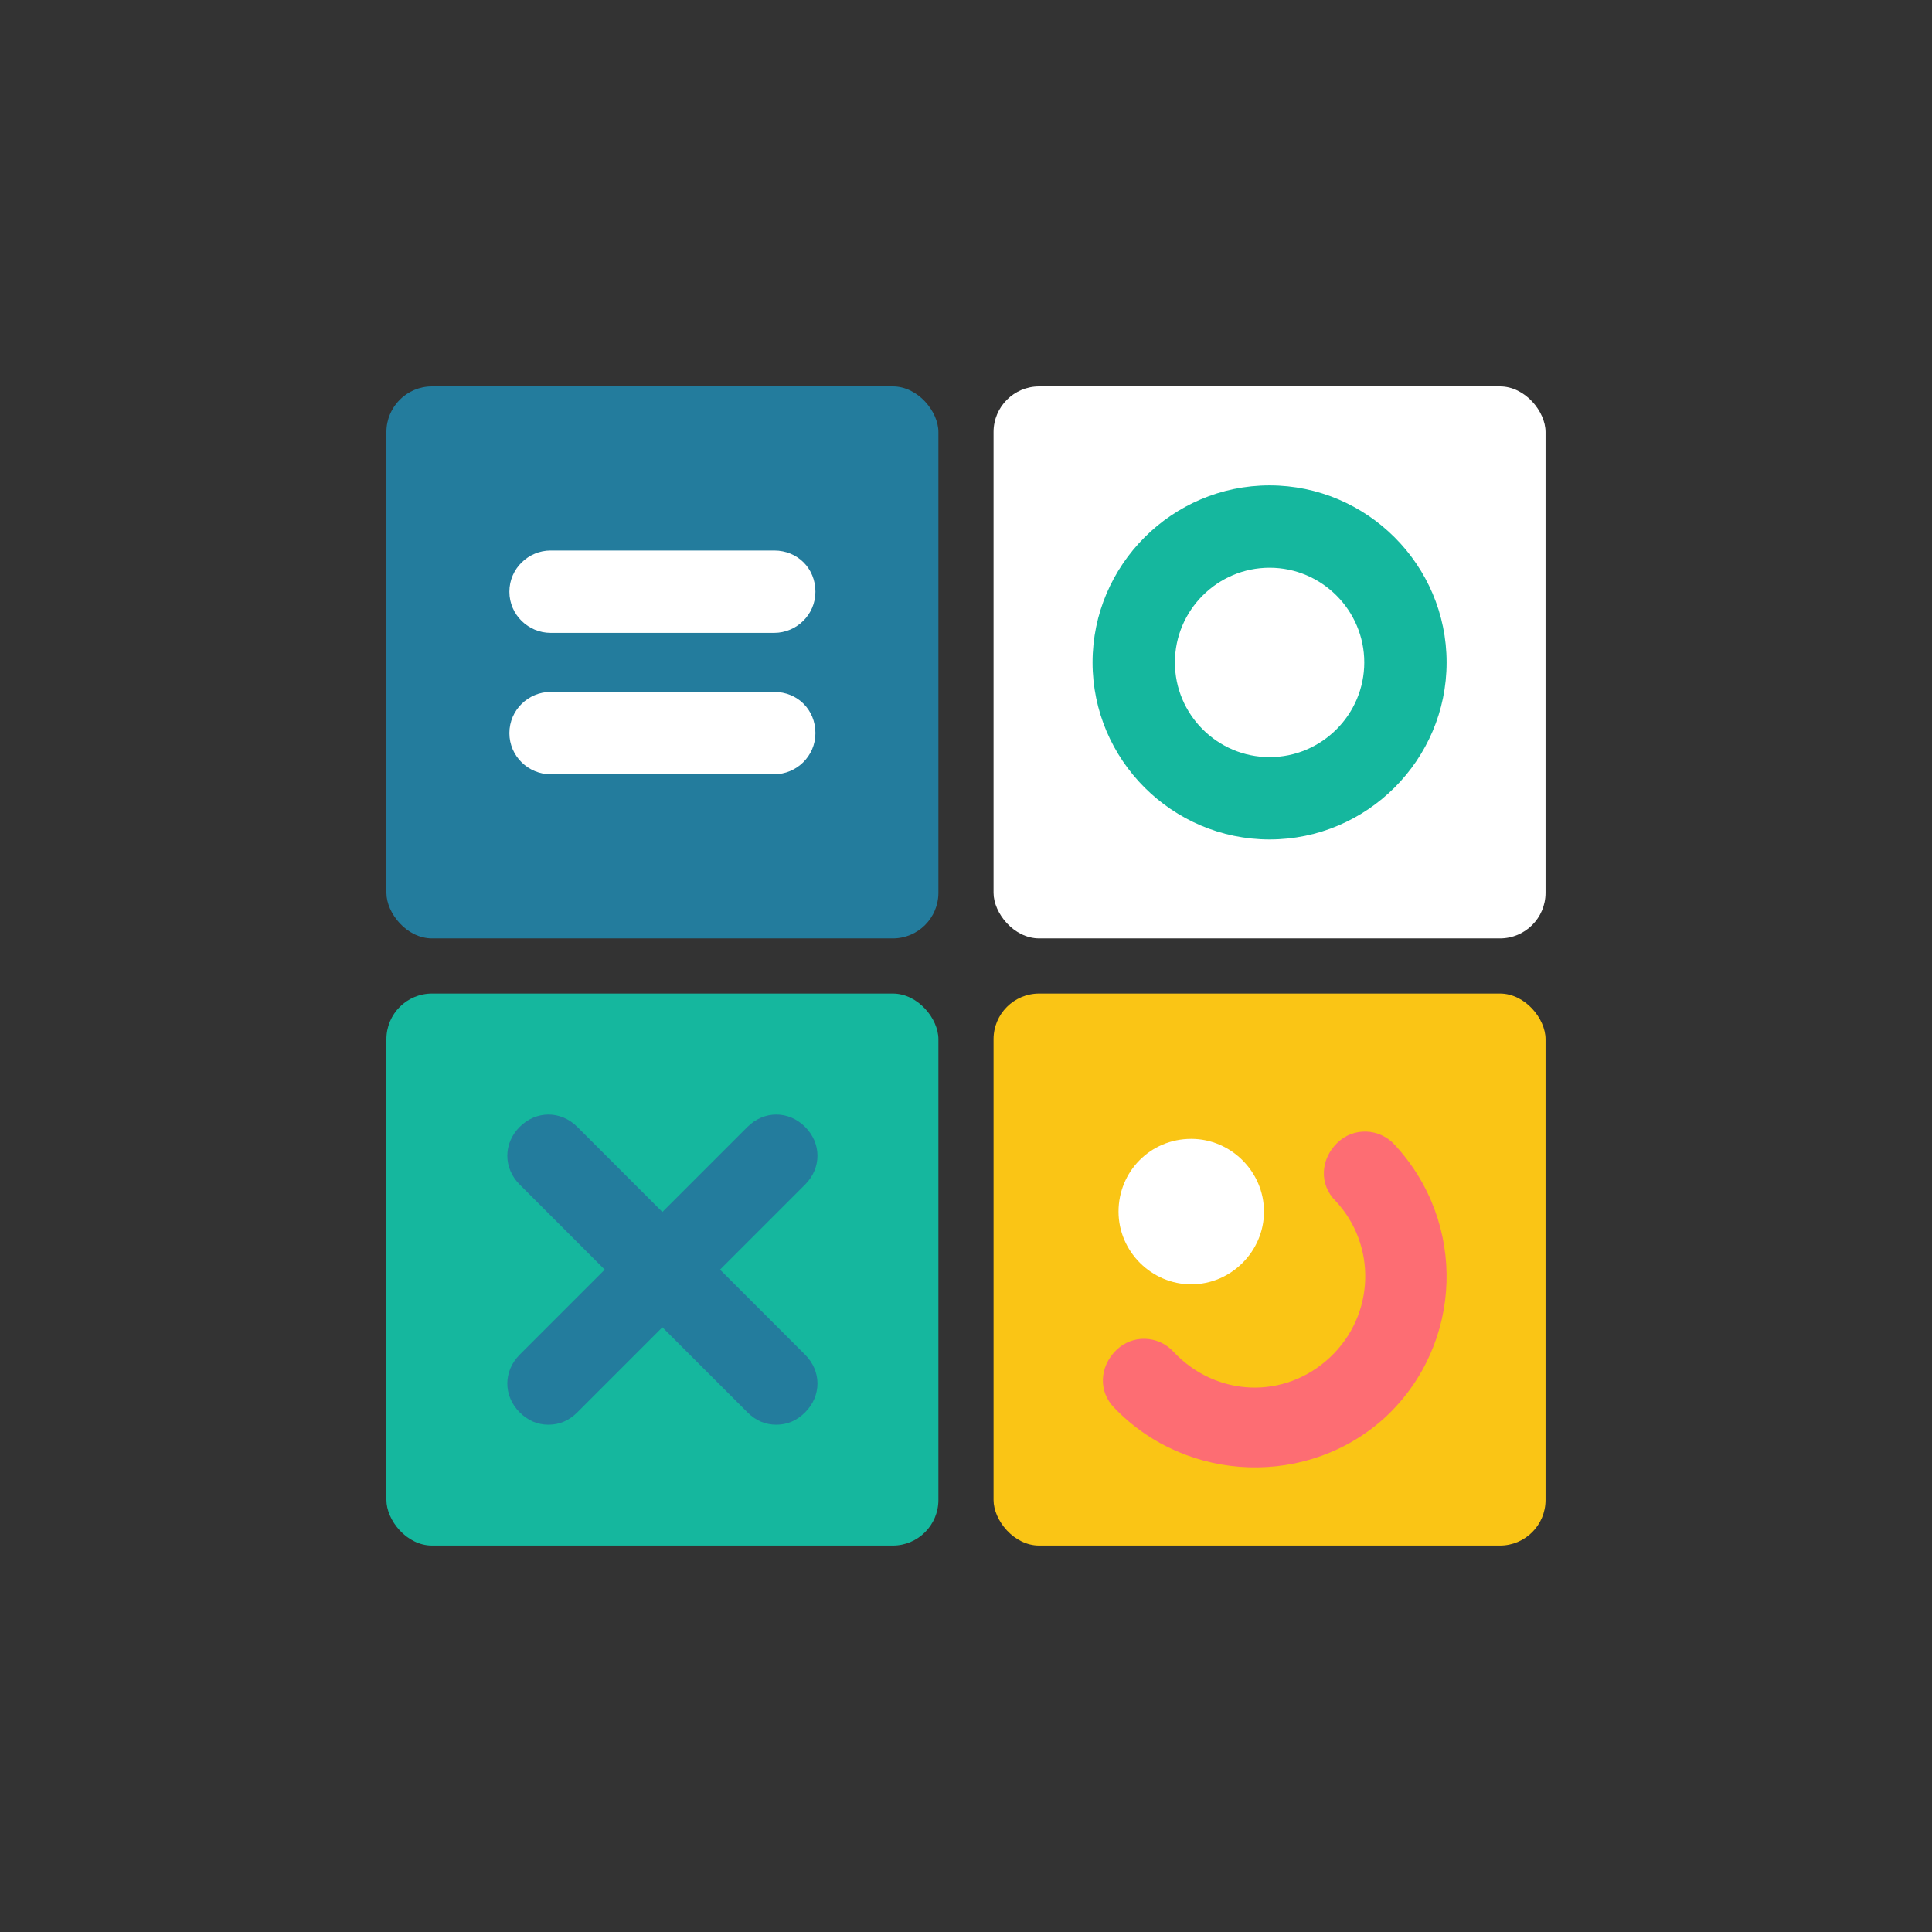
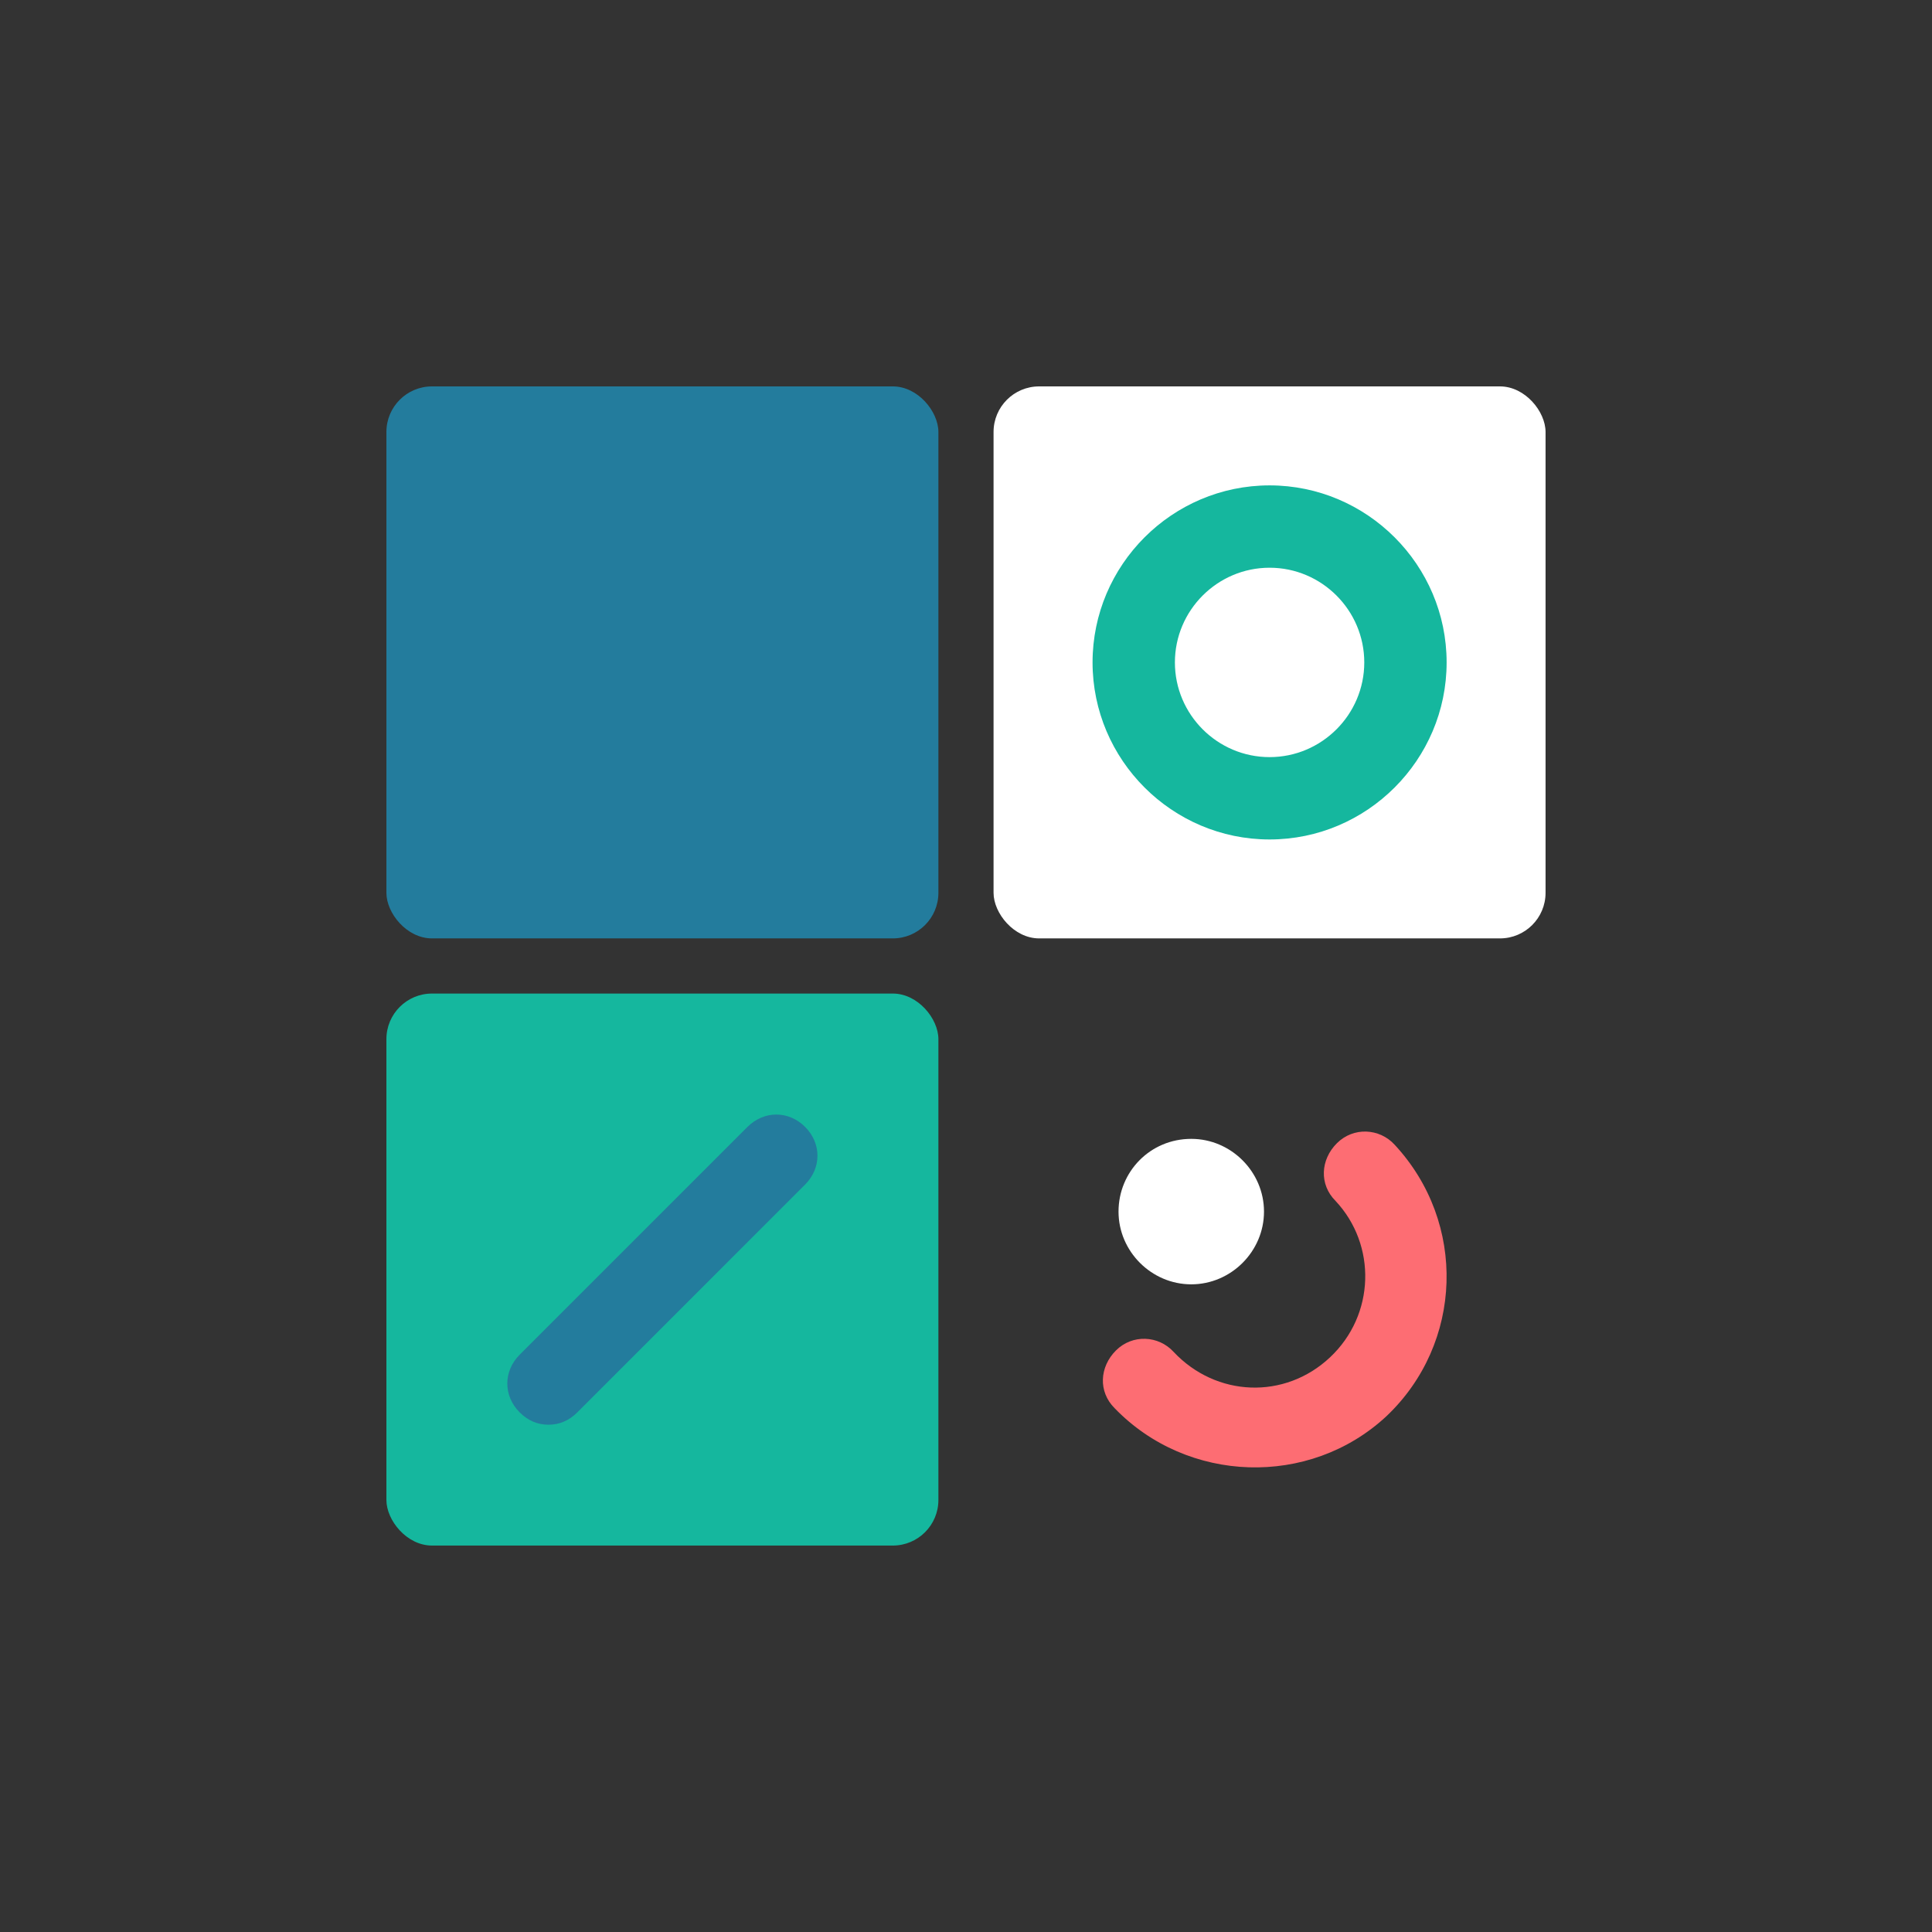
<svg xmlns="http://www.w3.org/2000/svg" width="95" height="95" viewBox="0 0 95 95" fill="none">
  <rect x="0" y="0" width="95" height="95" fill="#333333" stroke="none" />
  <rect x="19" y="19" width="27.143" height="27.143" rx="2.242" fill="#237C9D" />
-   <path d="M27.071 38.072H38.071C39.151 38.072 40.096 37.195 40.096 36.048C40.096 34.901 39.218 34.023 38.071 34.023H27.071C25.992 34.023 25.047 34.901 25.047 36.048C25.047 37.195 25.992 38.072 27.071 38.072Z" fill="white" />
-   <path d="M27.071 31.119H38.071C39.151 31.119 40.096 30.242 40.096 29.095C40.096 27.948 39.218 27.07 38.071 27.07H27.071C25.992 27.07 25.047 27.948 25.047 29.095C25.047 30.242 25.992 31.119 27.071 31.119Z" fill="white" />
  <rect x="48.855" y="19" width="27.143" height="27.143" rx="2.242" fill="white" />
  <path d="M53.723 32.573C53.723 27.781 57.637 23.867 62.428 23.867C67.219 23.867 71.133 27.781 71.133 32.573C71.133 37.364 67.219 41.278 62.428 41.278C57.637 41.278 53.723 37.364 53.723 32.573ZM57.772 32.573C57.772 35.137 59.864 37.229 62.428 37.229C64.992 37.229 67.084 35.137 67.084 32.573C67.084 30.008 64.992 27.916 62.428 27.916C59.864 27.916 57.772 30.008 57.772 32.573Z" fill="#15B79E" />
  <rect x="19" y="48.855" width="27.143" height="27.143" rx="2.242" fill="#15B79E" />
  <path d="M26.97 70.056C27.51 70.056 27.982 69.853 28.387 69.449L39.589 58.246C40.399 57.437 40.399 56.222 39.589 55.412C38.779 54.602 37.565 54.602 36.755 55.412L25.553 66.614C24.743 67.424 24.743 68.639 25.553 69.449C25.958 69.853 26.43 70.056 26.97 70.056Z" fill="#237C9D" />
-   <path d="M38.172 70.056C38.712 70.056 39.184 69.853 39.589 69.449C40.399 68.639 40.399 67.424 39.589 66.614L28.387 55.412C27.577 54.602 26.363 54.602 25.553 55.412C24.743 56.222 24.743 57.437 25.553 58.246L36.755 69.449C37.16 69.853 37.632 70.056 38.172 70.056Z" fill="#237C9D" />
-   <rect x="48.855" y="48.855" width="27.143" height="27.143" rx="2.242" fill="#FAC515" />
  <path d="M68.167 69.644C71.946 66.068 72.148 60.129 68.572 56.283C67.829 55.473 66.547 55.406 65.737 56.215C64.928 57.025 64.86 58.24 65.67 59.05C67.695 61.209 67.627 64.651 65.4 66.743C63.173 68.835 59.799 68.7 57.707 66.473C56.965 65.663 55.682 65.596 54.873 66.405C54.063 67.215 53.995 68.43 54.805 69.24C58.382 72.951 64.388 73.154 68.167 69.644Z" fill="#FD6D73" />
  <path d="M55 59.577C55 61.534 56.62 63.153 58.577 63.153C60.534 63.153 62.153 61.534 62.153 59.577C62.153 57.62 60.534 56 58.577 56C56.552 56 55 57.62 55 59.577Z" fill="white" />
</svg>